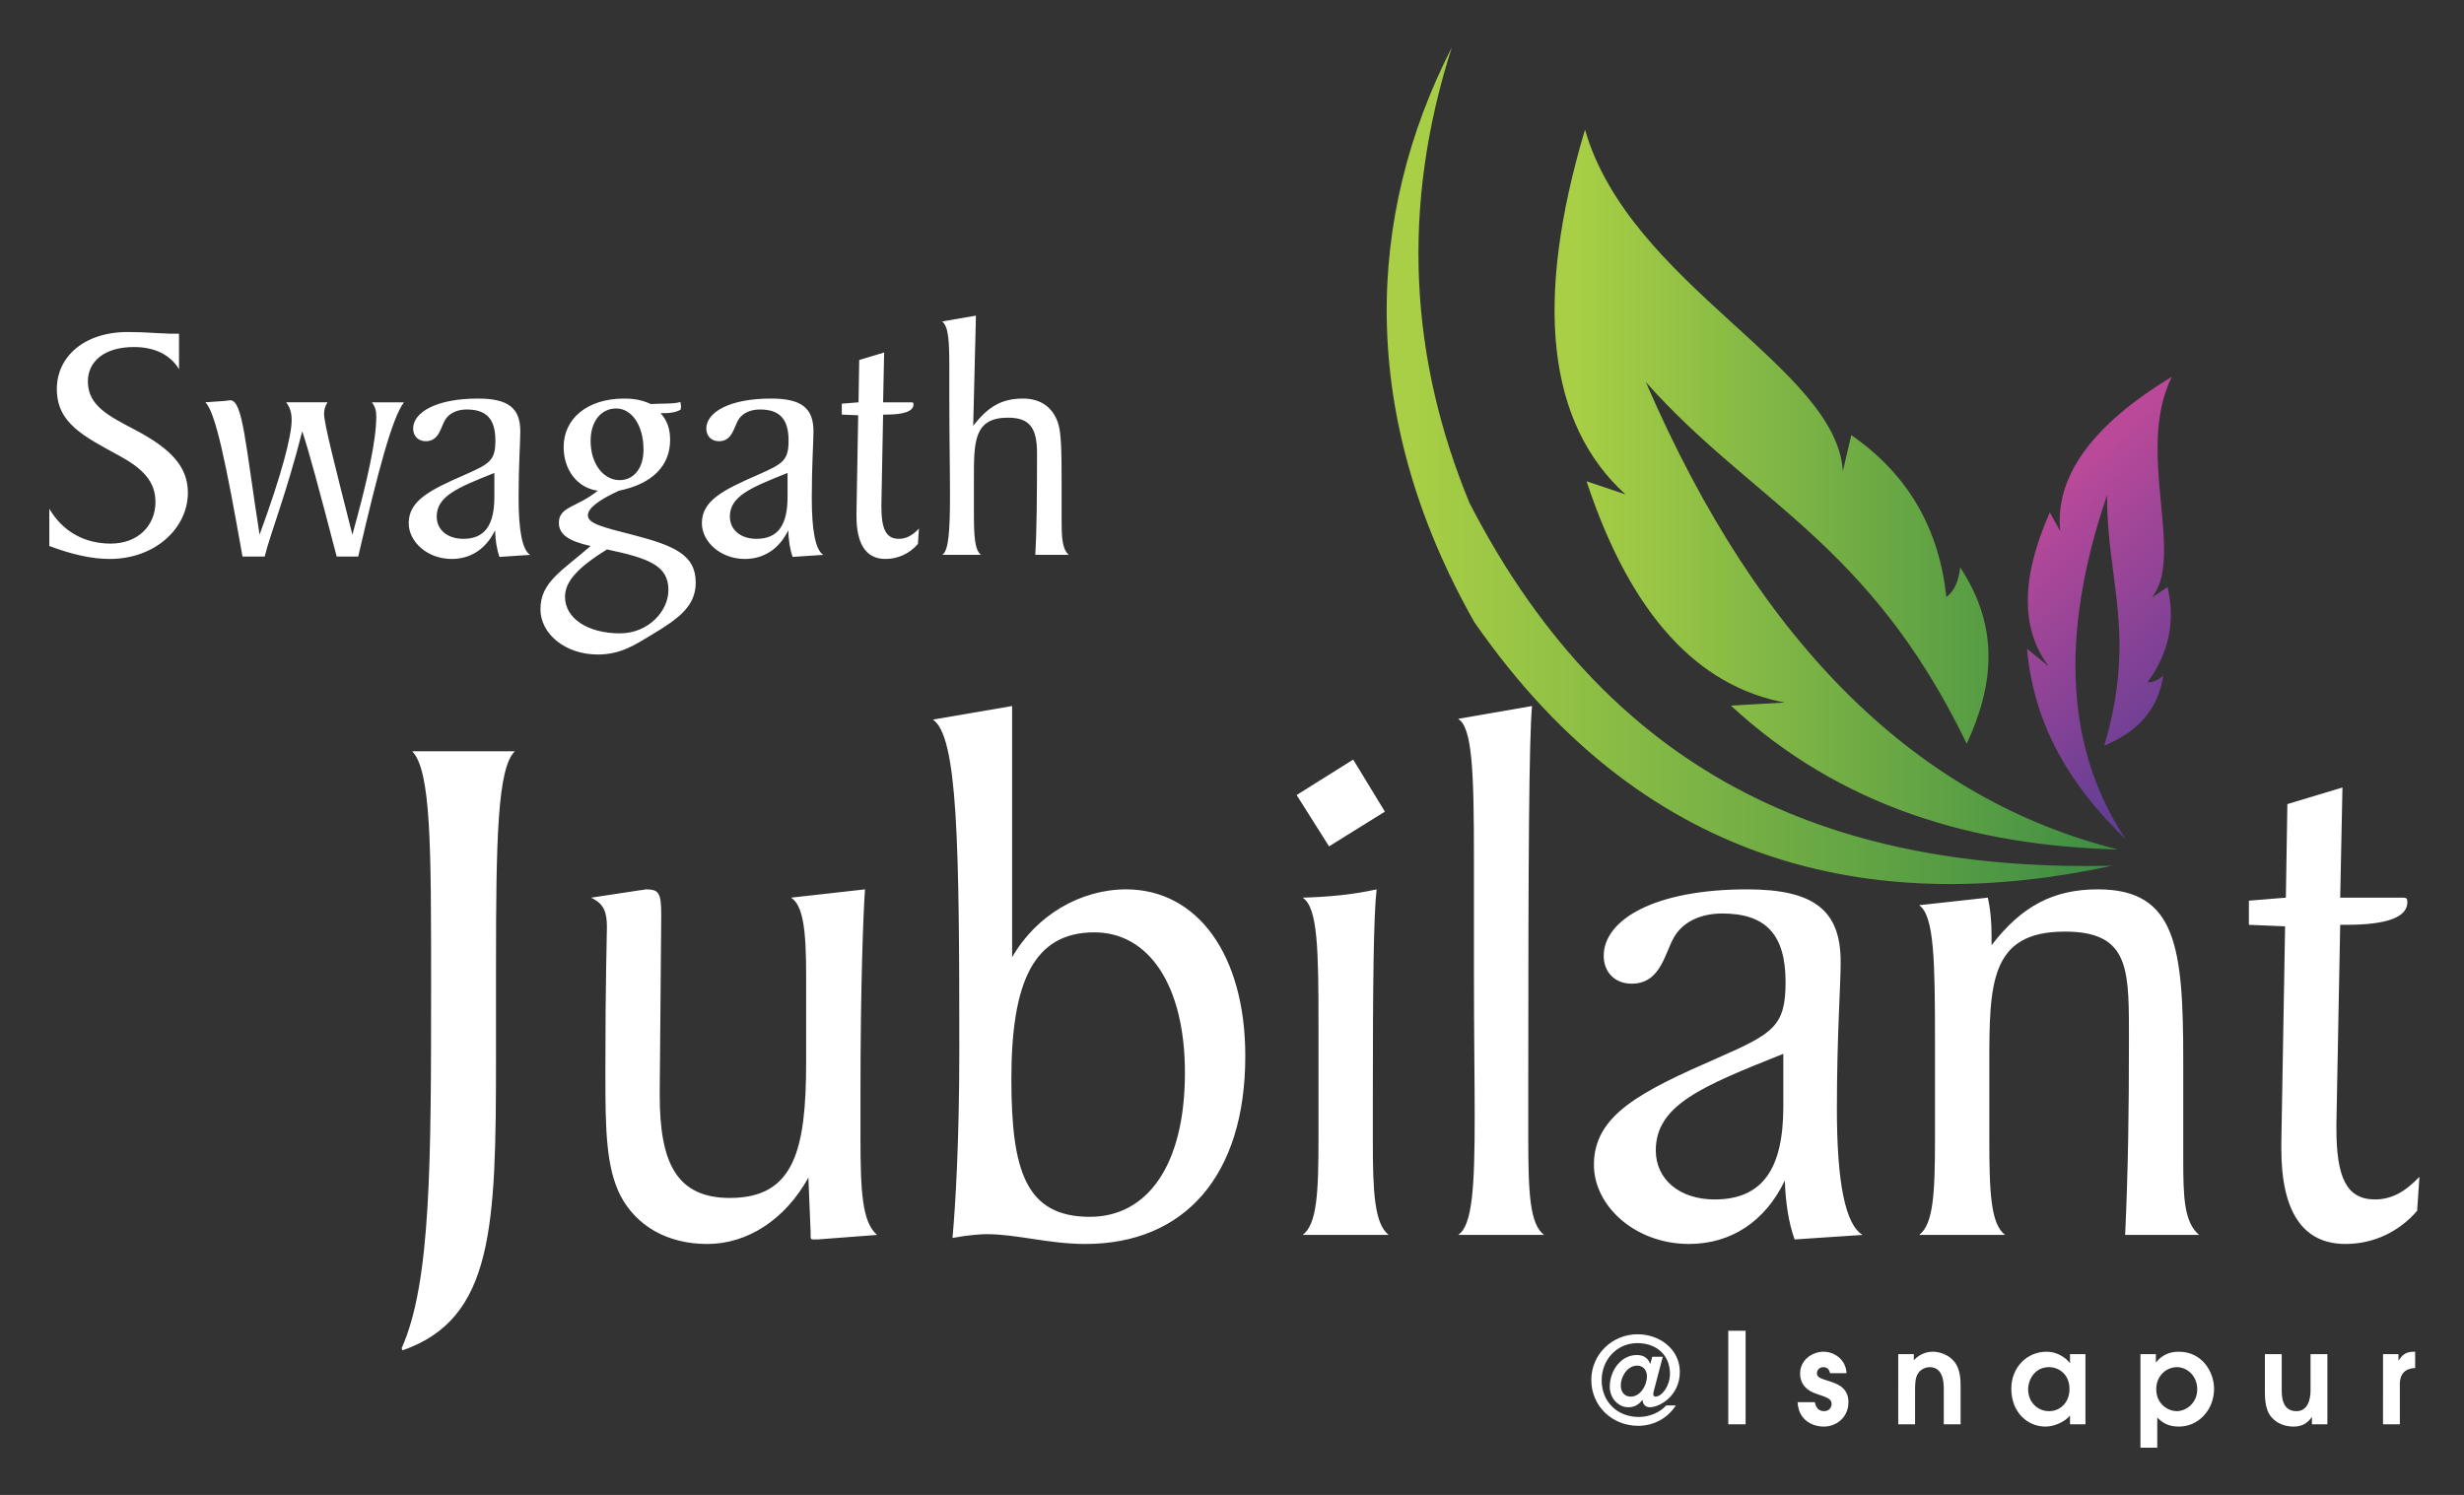
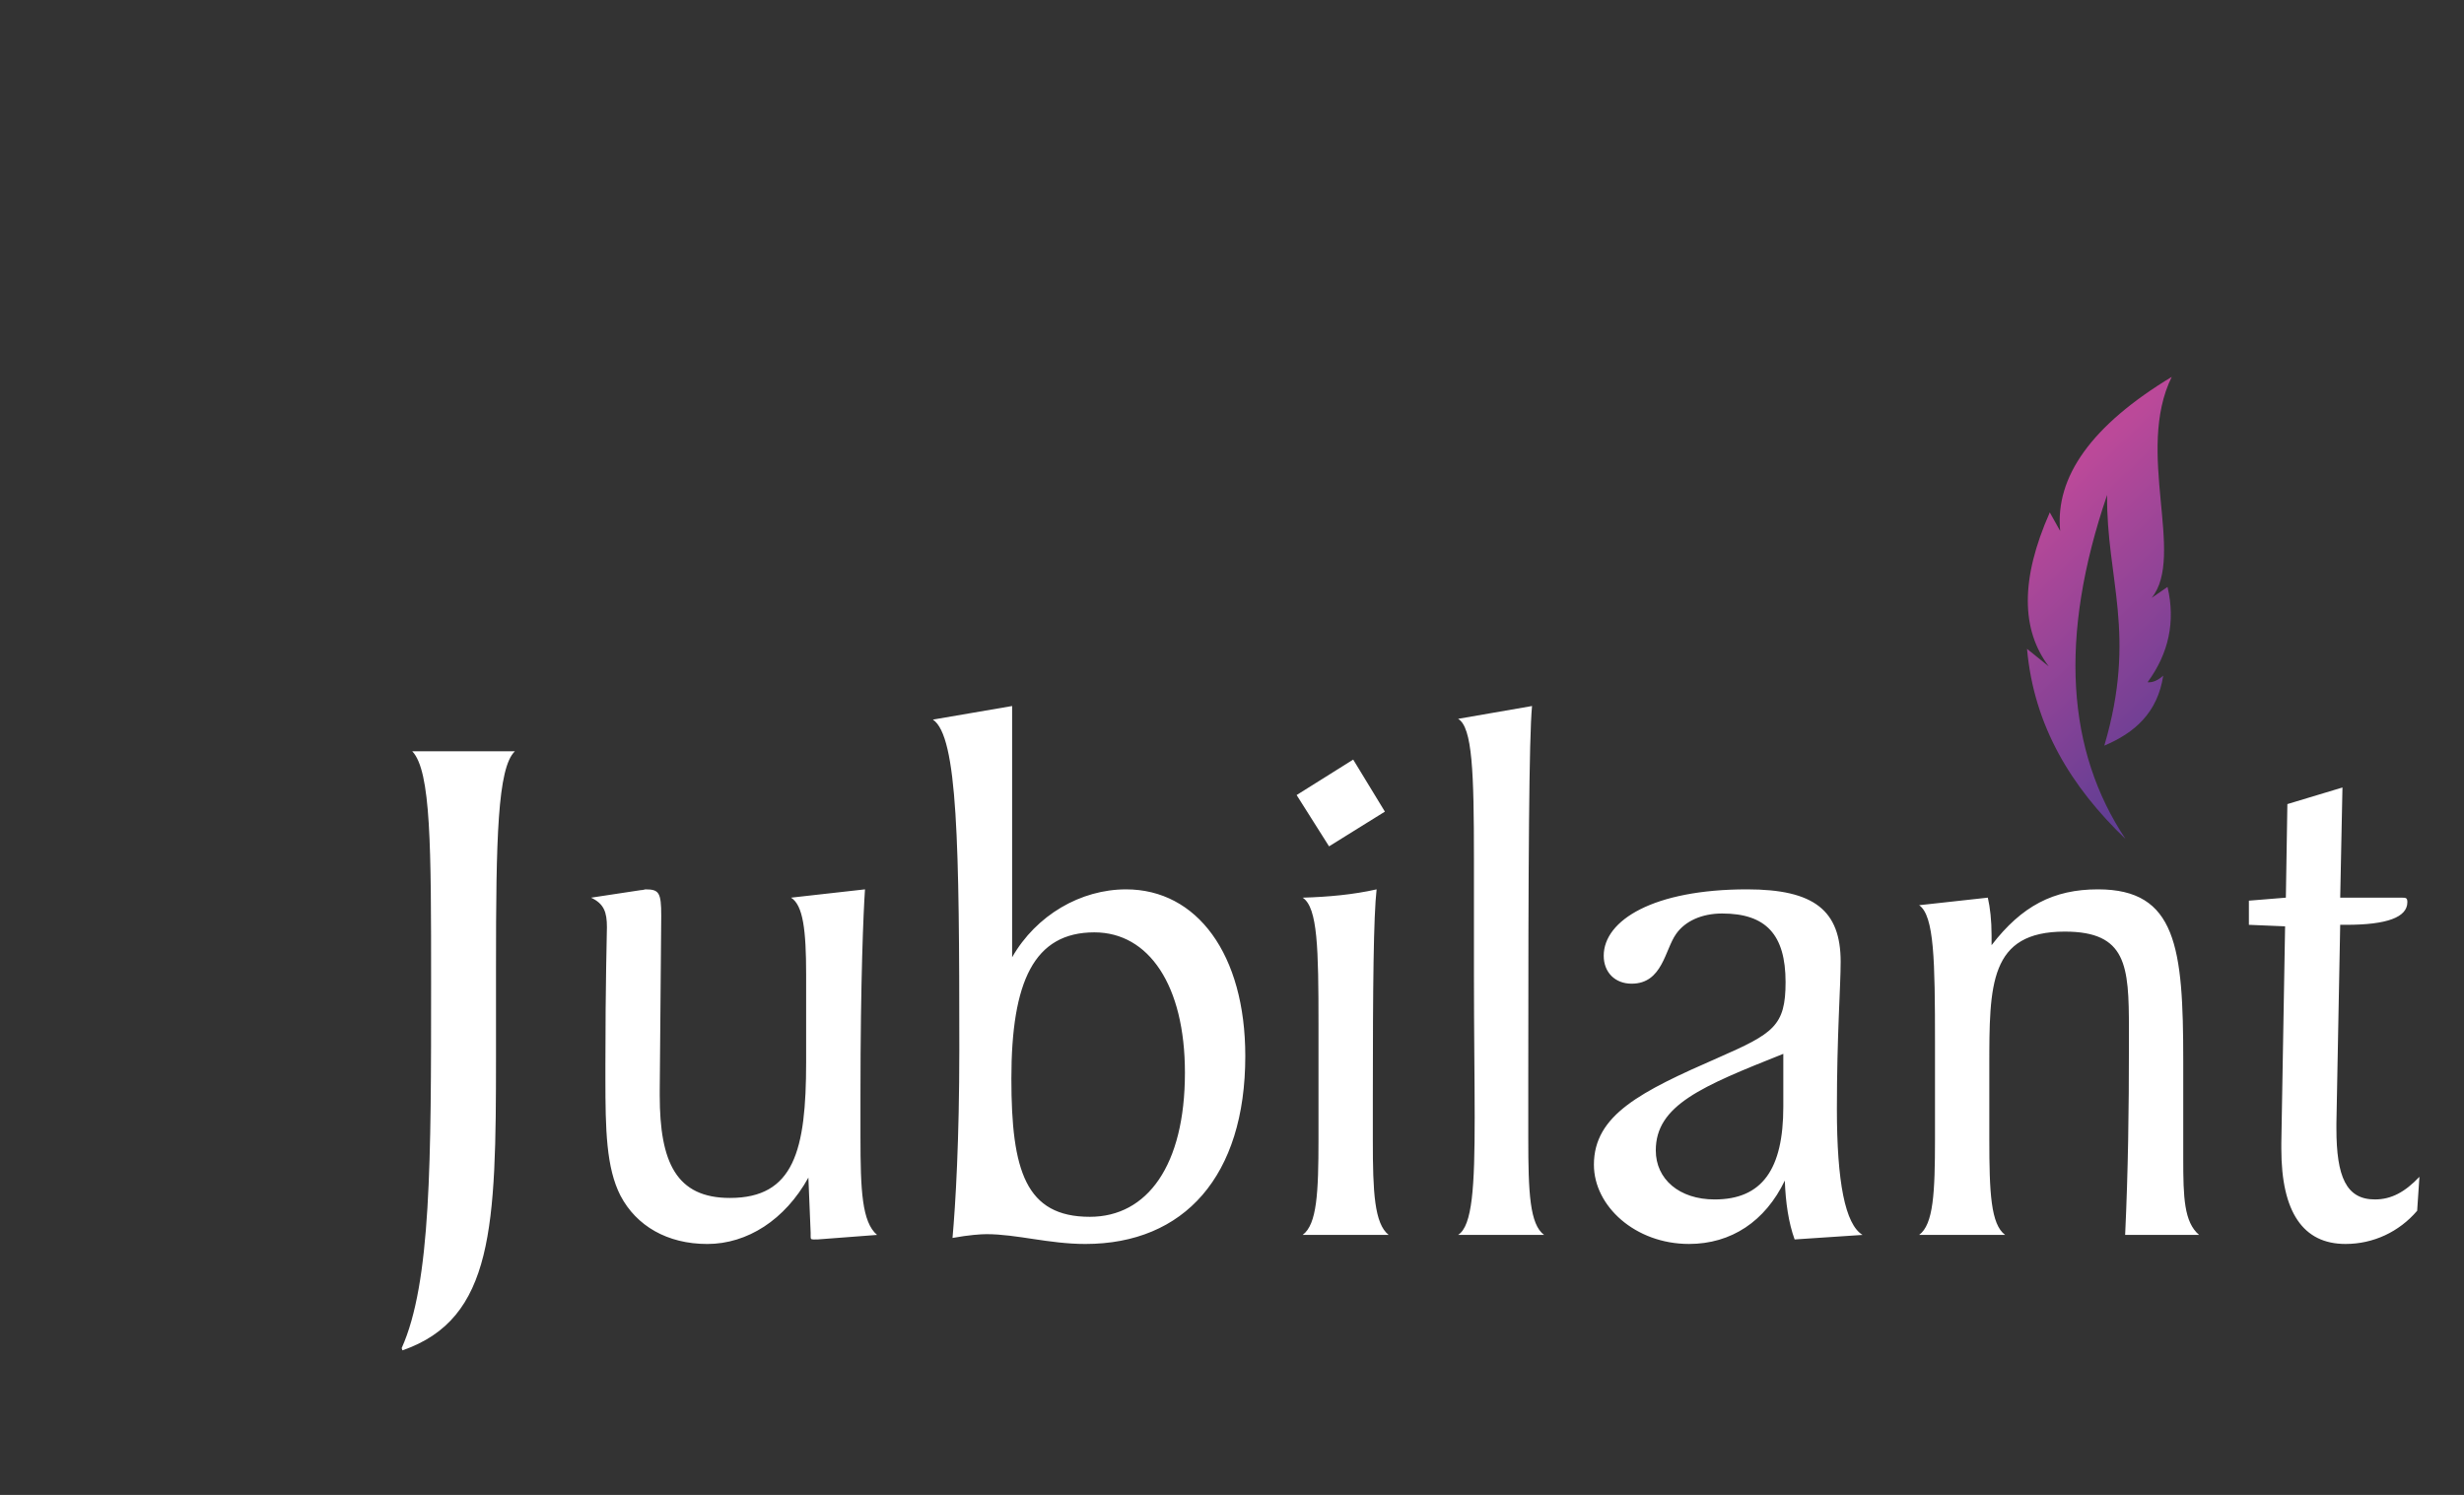
<svg xmlns="http://www.w3.org/2000/svg" xmlns:xlink="http://www.w3.org/1999/xlink" version="1.1" id="Layer_1" x="0px" y="0px" width="536.363px" height="325.454px" viewBox="0 0 536.363 325.454" enable-background="new 0 0 536.363 325.454" xml:space="preserve">
  <rect x="0" y="0" width="536.363" height="325.454" fill="#333333" stroke="none" />
  <g>
    <defs>
      <path id="SVGID_1_" d="M459.77,188.475c-49.008,10.598-100.484,2.379-138.882-53.107c-25.527-45.173-23.563-88.403-4.856-125.06    c-11.27,35.16-9.003,68.065,3.853,99.204C351.692,171.253,401.6,189.737,459.77,188.475" />
    </defs>
    <clipPath id="SVGID_2_">
      <use xlink:href="#SVGID_1_" overflow="visible" />
    </clipPath>
    <linearGradient id="SVGID_3_" gradientUnits="userSpaceOnUse" x1="308.076" y1="104.689" x2="459.78" y2="104.689">
      <stop offset="0" style="stop-color:#A8CF45" />
      <stop offset="1" style="stop-color:#3C8C44" />
    </linearGradient>
-     <rect x="295.36" y="10.307" clip-path="url(#SVGID_2_)" fill="url(#SVGID_3_)" width="164.409" height="188.765" />
  </g>
-   <path fill="#FFFFFF" d="M205.086,120.795h8.471c-1.413-1.042-1.559-4.16-1.559-9.437v-7.13c0-8.098,0-13.3,7.428-13.3  c4.903,0,6.314,2.453,6.314,7.801c0,9.585-0.074,16.939-0.371,22.066h7.28c-1.484-1.337-1.559-3.936-1.559-7.801v-8.247  c0-6.314-0.074-10.475-0.744-12.554c-1.117-3.493-3.79-5.425-7.653-5.425c-4.604,0-7.579,1.709-10.847,5.943l0.596-23.998  l-7.357,1.265c1.413,1.113,1.562,4.383,1.562,9.954v6.018c0,8.99,0.148,16.198,0.148,21.697  C206.795,115.668,206.499,119.979,205.086,120.795 M186.811,90.41l-0.373,21.321v0.597c0,6.24,2.157,9.358,6.316,9.358  c2.75,0,5.274-1.188,7.058-3.268l0.225-3.344c-1.413,1.487-2.75,2.229-4.385,2.229c-2.824,0-3.79-2.229-3.79-6.985V109.8  l0.371-19.54h0.595c4.012,0,6.018-0.742,6.018-2.228c0-0.446-0.148-0.446-0.593-0.446h-6.02l0.225-10.847l-5.425,1.635l-0.148,9.212  l-3.642,0.296v2.377L186.811,90.41z M171.434,102.964v5.201c0,6.166-2.083,9.139-6.761,9.139c-3.493,0-5.795-2.006-5.795-4.83  C158.877,108.017,163.408,106.16,171.434,102.964z M172.545,121.241l6.687-0.446c-1.707-1.042-2.524-5.2-2.524-12.407  c0-7.281,0.371-12.035,0.371-14.488c0-5.052-2.599-7.132-9.214-7.132c-9.211,0-14.115,3.047-14.115,6.538  c0,1.634,1.117,2.75,2.75,2.75c3.046,0,3.268-3.344,4.385-4.902c0.892-1.265,2.525-2.008,4.533-2.008  c4.308,0,6.237,2.081,6.237,6.761c0,4.311-1.186,5.053-6.61,7.431c-7.653,3.342-12.26,5.645-12.26,10.551  c0,4.085,4.088,7.798,9.363,7.798c4.16,0,7.504-2.228,9.434-6.24C171.653,117.602,171.952,119.607,172.545,121.241z   M132.131,119.607c9.063,1.932,13.372,3.49,13.372,8.84c0,4.607-4.385,9.435-10.548,9.435c-7.134,0-11.964-3.342-11.964-7.949  C122.991,126.441,126.04,123.396,132.131,119.607z M140.078,97.912c0,4.161-2.226,6.613-5.197,6.613  c-3.419,0-6.316-3.417-6.316-8.545c0-4.382,2.376-7.057,5.573-7.057C137.405,88.923,140.078,92.416,140.078,97.912z M141.642,87.958  c-1.86-0.892-3.715-1.189-5.795-1.189c-8.026,0-13.152,4.385-13.152,10.549c0,4.979,2.972,8.917,7.431,9.511  c-4.459,3.64-8.471,3.417-8.471,6.983c0,2.6,2.228,4.012,6.91,5.052c-6.092,5.349-10.921,7.802-10.921,13.745  c0,5.423,5.422,9.88,12.482,9.88c5.052,0,8.172-2.153,11.884-4.381c5.795-3.493,9.437-6.167,9.437-11.294  c0-6.018-4.681-8.023-13.52-10.327c-6.613-1.708-9.958-2.452-9.958-4.308c0-1.487,2.231-3.268,6.761-5.349  c7.28-1.487,11.144-5.423,11.144-11.071c0-2.376-0.667-4.308-2.08-5.795c1.935,0,3.419-0.146,4.385-0.817  c0-0.296,0.074-0.594,0.074-0.741c0-0.074-0.074-0.372-0.148-0.893C146.694,87.958,144.537,87.809,141.642,87.958z M107.614,102.964  v5.201c0,6.166-2.08,9.139-6.761,9.139c-3.49,0-5.792-2.006-5.792-4.83C95.06,108.017,99.59,106.16,107.614,102.964z   M108.728,121.241l6.687-0.446c-1.709-1.042-2.527-5.2-2.527-12.407c0-7.281,0.371-12.035,0.371-14.488  c0-5.052-2.599-7.132-9.209-7.132c-9.214,0-14.118,3.047-14.118,6.538c0,1.634,1.114,2.75,2.75,2.75  c3.046,0,3.268-3.344,4.382-4.902c0.892-1.265,2.527-2.008,4.533-2.008c4.308,0,6.24,2.081,6.24,6.761  c0,4.311-1.188,5.053-6.613,7.431c-7.65,3.342-12.257,5.645-12.257,10.551c0,4.085,4.086,7.798,9.362,7.798  c4.157,0,7.502-2.228,9.434-6.24C107.836,117.602,108.135,119.607,108.728,121.241z M73.292,121.167h4.679  c4.382-18.797,7.356-30.089,9.955-33.581h-6.983c0.669,0.817,0.966,1.784,0.966,3.045c0,5.202-1.858,13.745-5.203,25.78  c-3.935-15.527-6.163-24.293-6.163-26.299c0-0.892,0.222-1.709,0.741-2.527h-8.989c0.892,1.189,1.191,2.376,1.191,3.863  c0,3.417-2.157,11.812-6.986,24.962c-3.12-19.985-3.639-29.271-6.391-29.271c0,0-0.444,0.071-1.188,0.147l-4.231,0.298  c2.226,2.08,4.53,13.373,8.098,33.581h4.827c1.191-4.903,4.755-13.744,8.174-27.267C67.124,97.765,69.577,106.902,73.292,121.167z   M10.734,118.864c4.755,1.782,9.063,2.822,13.149,2.822c9.955,0,17.013-6.759,17.013-14.412c0-5.795-3.861-9.659-11.44-13.672  c-5.792-3.044-10.328-5.272-10.328-10.548c0-4.308,3.493-7.503,10.029-7.503c4.533,0,7.949,1.708,9.81,4.829v-7.727h-1.86  c-0.593,0-1.04-0.074-1.408-0.074c-1.413,0-4.088-0.298-7.878-0.298c-9.656,0-15.451,5.498-15.451,12.407  c0,7.431,5.795,10.252,13.52,14.488c5.2,2.822,7.949,5.646,7.949,10.104c0,5.126-3.79,9.065-9.733,9.065  c-5.792,0-10.474-2.677-13.372-7.579V118.864z" />
  <g>
    <defs>
-       <path id="SVGID_4_" d="M461.04,184.94c-31.521-0.854-60.34-9.25-84.265-31.327l11.725-0.671    c-18.832-3.562-33.463-18.912-43.139-48.163l8.46,2.847c-16.889-15.393-20.05-41.678-8.797-79.408    c9.661,33.674,54.839,51.768,56.12,74.383l1.847-7.873c12.287,8.495,19.117,20.291,20.687,35.263    c1.677-1.251,2.679-3.405,3.016-6.45c8.718,13.17,7.23,25.868,1.425,38.365c-21.28-44.002-46.577-52.491-69.862-78.736    C383.377,141.316,418.048,174.151,461.04,184.94" />
-     </defs>
+       </defs>
    <clipPath id="SVGID_5_">
      <use xlink:href="#SVGID_4_" overflow="visible" />
    </clipPath>
    <linearGradient id="SVGID_6_" gradientUnits="userSpaceOnUse" x1="342.862" y1="106.58" x2="461.044" y2="106.58">
      <stop offset="0" style="stop-color:#A8CF45" />
      <stop offset="1" style="stop-color:#3C8C44" />
    </linearGradient>
-     <rect x="333.771" y="28.219" clip-path="url(#SVGID_5_)" fill="url(#SVGID_6_)" width="127.269" height="156.722" />
  </g>
  <g>
    <defs>
      <path id="SVGID_7_" d="M462.684,182.644c-11.805-11.311-19.945-24.579-21.441-41.392l4.736,3.829    c-5.99-7.933-6.256-18.922,0.22-33.526l2.258,4.042c-1.125-11.795,6.822-22.99,24.29-33.555    c-8.023,16.295,3.019,38.982-4.368,48.113l3.449-2.379c1.759,7.544,0.271,14.452-4.344,20.75c1.081,0.102,2.214-0.376,3.408-1.428    c-1.243,8.095-6.24,12.452-12.823,15.229c7.162-24.311,0.406-36.385,0.609-54.575C448.064,138.83,449.936,163.52,462.684,182.644" />
    </defs>
    <clipPath id="SVGID_8_">
      <use xlink:href="#SVGID_7_" overflow="visible" />
    </clipPath>
    <linearGradient id="SVGID_9_" gradientUnits="userSpaceOnUse" x1="439.877" y1="113.793" x2="481.042" y2="156.532">
      <stop offset="0" style="stop-color:#BB4999" />
      <stop offset="1" style="stop-color:#633E94" />
    </linearGradient>
    <rect x="439.723" y="82.042" clip-path="url(#SVGID_8_)" fill="url(#SVGID_9_)" width="36.042" height="100.602" />
  </g>
  <path fill="#FFFFFF" d="M497.42,201.665l-0.82,47.139v1.314c0,13.797,4.764,20.695,13.962,20.695c6.077,0,11.661-2.626,15.604-7.225  l0.494-7.39c-3.123,3.282-6.081,4.923-9.691,4.923c-6.243,0-8.378-4.923-8.378-15.438v-1.15l0.823-43.198h1.312  c8.871,0,13.306-1.644,13.306-4.929c0-0.984-0.329-0.984-1.314-0.984h-13.303l0.491-23.983l-11.991,3.614l-0.329,20.369  l-8.048,0.655v5.258L497.42,201.665z M417.757,268.844h18.725c-3.12-2.3-3.449-9.198-3.449-20.86v-15.767  c0-17.904,0-29.404,16.426-29.404c13.47,0,13.964,7.392,13.964,21.188v3.946c0,13.303-0.167,26.935-0.823,40.896h16.1  c-3.288-2.794-3.452-8.21-3.452-16.591v-21.354c0-24.636-1.477-37.285-18.561-37.285c-9.689,0-16.59,3.614-23.162,12.156v-2.136  c0-3.287-0.326-6.074-0.817-8.212l-14.949,1.644c3.287,2.297,3.449,11.988,3.449,30.058v20.859  C421.206,259.646,420.879,266.544,417.757,268.844z M388.192,229.423v11.498c0,13.632-4.602,20.201-14.949,20.201  c-7.722,0-12.812-4.435-12.812-10.675C360.432,240.592,370.45,236.486,388.192,229.423z M390.654,269.831l14.784-0.987  c-3.778-2.3-5.584-11.498-5.584-27.43c0-16.099,0.82-26.61,0.82-32.033c0-11.168-5.748-15.767-20.368-15.767  c-20.366,0-31.208,6.733-31.208,14.455c0,3.614,2.465,6.081,6.075,6.081c6.737,0,7.229-7.396,9.692-10.845  c1.973-2.793,5.584-4.434,10.019-4.434c9.529,0,13.799,4.599,13.799,14.949c0,9.526-2.629,11.168-14.617,16.425  c-16.919,7.393-27.104,12.482-27.104,23.321c0,9.036,9.035,17.246,20.697,17.246c9.198,0,16.591-4.925,20.86-13.797  C388.684,261.783,389.34,266.215,390.654,269.831z M317.397,268.844h18.726c-3.123-2.3-3.449-9.198-3.449-21.024v-12.977  c0-47.304,0.161-74.243,0.82-81.142l-16.097,2.791c3.12,1.808,3.449,11.663,3.449,30.389v25.294c0,12.32,0.162,22.668,0.162,31.045  C321.009,258.331,320.518,266.873,317.397,268.844z M289.308,184.252l12.155-7.558l-6.898-11.329l-12.317,7.719L289.308,184.252z   M283.562,268.844h18.725c-3.119-2.465-3.449-9.362-3.449-20.531v-9.362c0-24.474,0.162-39.587,0.821-45.336  c-5.094,1.152-10.513,1.644-16.097,1.809c3.282,2.138,3.446,11.168,3.446,27.596v24.965  C287.008,259.646,286.682,266.544,283.562,268.844z M237.24,264.903c-13.961,0-17.084-10.021-17.084-30.061  c0-21.187,4.928-31.866,18.069-31.866c11.827,0,19.71,11.5,19.71,30.552C257.936,253.735,249.723,264.903,237.24,264.903z   M207.344,269.502c3.614-0.658,6.243-0.823,7.393-0.823c6.569,0,13.635,2.135,21.518,2.135c21.516,0,34.821-14.781,34.821-40.896  c0-22.177-10.512-36.303-25.953-36.303c-9.854,0-19.545,5.587-24.803,14.784v-54.697l-17.246,2.957  c5.419,3.614,5.749,27.103,5.749,71.777C208.823,248.313,208.003,262.109,207.344,269.502z M177.942,269.831l12.977-0.987  c-3.285-2.794-3.611-9.692-3.611-21.354v-9.198c0-25.13,0.656-39.914,0.985-44.678l-16.099,1.809  c2.629,1.644,3.287,7.06,3.287,16.752v19.054c0,19.219-2.631,29.566-16.593,29.566c-11.659,0-15.276-7.719-15.276-22.338v-0.985  l0.329-38.108c0-5.091-0.491-5.749-3.449-5.749c-0.162,0-0.494,0.165-0.985,0.165l-10.841,1.644  c2.793,1.313,3.449,3.119,3.449,6.404c0,1.808-0.33,11.829-0.33,29.896v3.12c0,11.006,0.167,19.384,3.288,25.462  c3.449,6.568,10.183,10.509,18.887,10.509c8.707,0,16.919-5.252,22.012-14.452l0.491,11.988v0.658c0,0.659,0,0.823,0.659,0.823  H177.942z M89.737,163.557c4.105,4.27,4.105,20.859,4.105,50.426c0,38.93,0,65.211-6.404,79.502l0.165,0.491  c19.875-6.901,20.366-26.938,20.366-63.896v-19.546c0-27.923,0.33-43.363,4.108-46.977H89.737z" />
-   <path fill="#FFFFFF" d="M518.735,310.075h3.663v-8.589c0-0.908,0-3.523,3.331-3.661v-3.553h-0.302c-1.901,0-2.59,0.881-3.278,1.871  h-0.056v-1.348h-3.358V310.075z M502.96,294.796v7.818c0,2.423-0.771,4.599-3.081,4.599c-3.194,0-3.194-3.389-3.194-4.627v-7.79  h-3.663v7.985c0,1.265,0,3.743,1.128,5.367c0.771,1.046,2.341,2.423,5.123,2.423c2.338,0,3.331-1.21,3.935-2.039h0.055v1.543h3.361  v-15.279H502.96z M469.374,302.422c0-2.944,2.23-4.791,4.514-4.791c2.259,0,4.407,1.983,4.407,4.791  c0,3.137-2.506,4.791-4.462,4.791C472.099,307.213,469.374,305.808,469.374,302.422z M465.933,315.168h3.661v-6.553  c0.963,0.911,2.121,1.956,4.708,1.956c4.322,0,7.653-3.69,7.653-8.204c0-3.773-2.643-8.095-7.653-8.095  c-0.716,0-3.139,0-4.955,2.313h-0.056v-1.789h-3.358V315.168z M450.487,302.395c0,2.834-1.927,4.818-4.459,4.818  c-2.615,0-4.542-2.121-4.542-4.709c0-2.285,1.542-4.873,4.542-4.873C448.204,297.631,450.487,299.228,450.487,302.395z   M453.958,294.796H450.6v1.927h-0.055c-0.11-0.22-1.957-2.45-5.068-2.45c-4.239,0-7.653,3.386-7.653,8.064  c0,5.096,3.499,8.234,7.434,8.234c1.927,0,4.185-1.018,5.343-2.396v1.899h3.358V294.796z M413.21,310.075h3.663v-7.267  c0-1.295,0-2.893,0.658-3.828c0.661-1.018,1.847-1.35,2.508-1.35c3.082,0,3.082,3.636,3.082,4.9v7.544h3.663v-8.26  c0-1.186,0-3.743-1.405-5.422c-1.268-1.542-3.275-2.121-4.599-2.121c-2.311,0-3.578,1.265-4.185,1.847v-1.323h-3.386V310.075z   M401.951,298.95c-0.138-3.026-2.697-4.678-4.983-4.678c-2.45,0-5.12,1.762-5.12,4.735c0,2.506,1.68,3.801,3.414,4.377  c2.614,0.884,3.44,1.158,3.44,2.286c0,0.634-0.467,1.542-1.651,1.542c-1.516,0-1.845-1.268-2.009-1.957h-3.746  c0.085,0.938,0.223,2.149,1.158,3.305c1.183,1.486,3.054,2.011,4.568,2.011c2.615,0,5.343-1.901,5.343-5.343  c0-3.084-2.368-3.989-4.267-4.568c-1.956-0.634-2.591-0.826-2.591-1.71c0-0.631,0.497-1.319,1.405-1.319  c0.384,0,1.21,0.109,1.46,1.319H401.951z M376.21,310.075v-20.372V310.075z M376.21,289.703v20.372h3.772v-20.372H376.21z   M359.252,296.887h-0.055c-0.47-1.35-1.598-1.898-2.865-1.898c-3.578,0-5.919,3.496-5.919,6.937c0,2.396,1.789,4.435,4.075,4.435  c1.24,0,2.258-0.552,3.002-1.569h0.055c0.055,1.045,0.771,1.569,1.598,1.569c2.091,0,6.524-2.453,6.524-7.711  c0-4.873-4.352-8.177-9.194-8.177c-5.508,0-10.079,4.352-10.079,9.938c0,5.702,4.544,9.994,10.216,9.994  c3.331,0,6.388-1.625,8.177-4.429h-2.094c-1.432,1.566-3.66,2.502-5.974,2.502c-4.626,0-8.067-3.276-8.067-7.984  c0-4.459,3.276-8.095,7.793-8.095c3.908,0,7.074,2.397,7.074,6.692c0,2.614-1.762,4.955-3.139,4.955  c-0.717,0-0.494-0.825-0.274-1.624l1.844-7.05h-2.286L359.252,296.887z M354.985,304.046c-1.378,0-2.177-1.018-2.177-2.45  c0-1.898,1.433-4.297,3.581-4.297c1.293,0,2.118,0.993,2.118,2.344C358.508,301.514,357.131,304.046,354.985,304.046z" />
</svg>